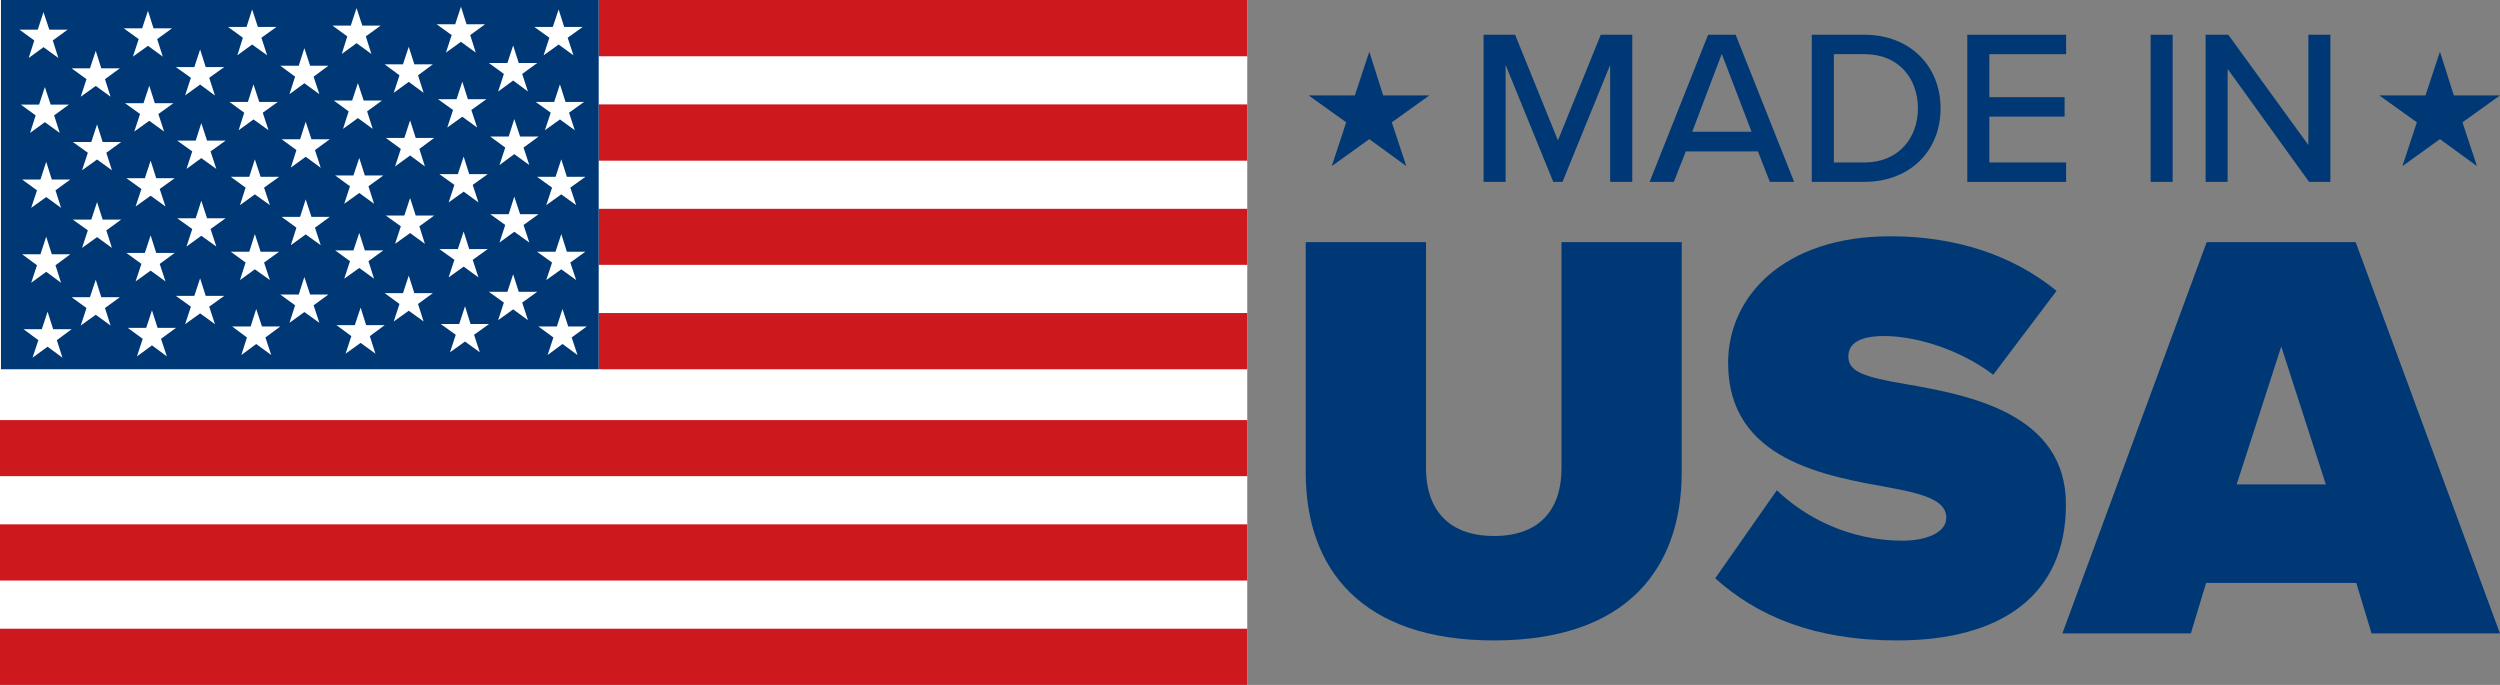
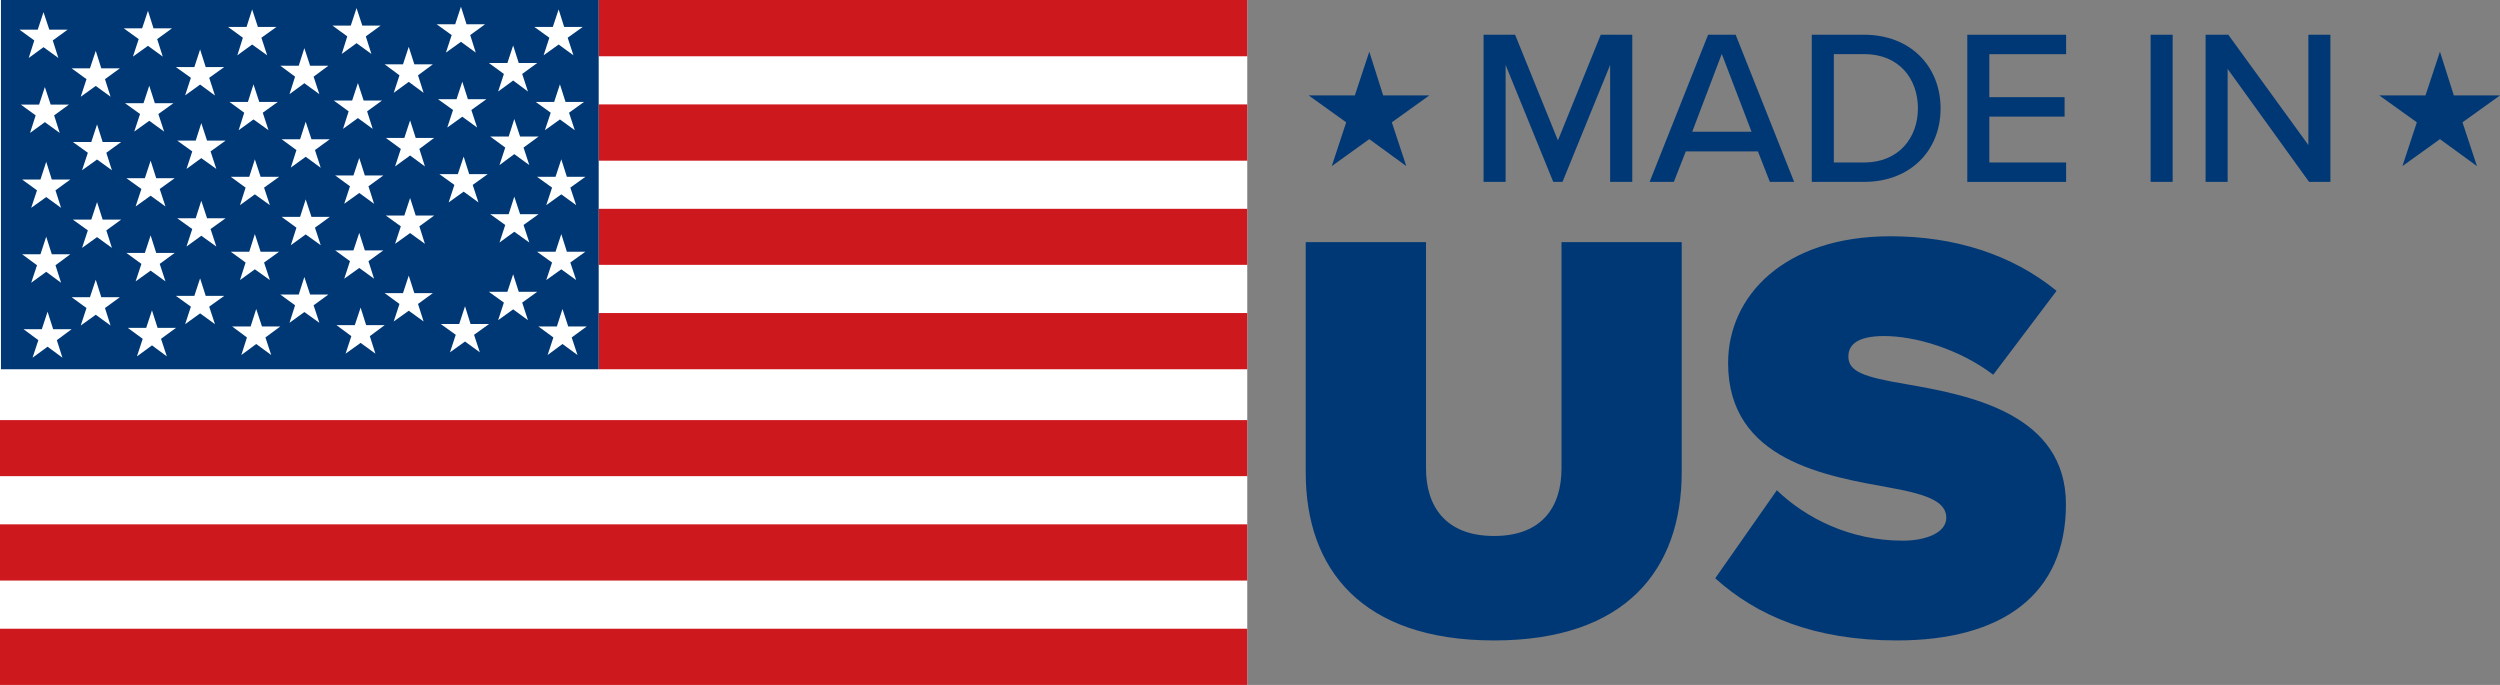
<svg xmlns="http://www.w3.org/2000/svg" id="MIA_v4" viewBox="0 0 442.51 121.24">
  <rect x="0" y="0" width="442.51" height="121.24" fill="#808080" stroke="none" />
  <defs>
    <style>
      .cls-1 {
        fill: none;
      }

      .cls-2 {
        fill: #fff;
      }

      .cls-2, .cls-3, .cls-4 {
        fill-rule: evenodd;
      }

      .cls-3, .cls-5 {
        fill: #003876;
      }

      .cls-4 {
        fill: #cd181e;
      }
    </style>
  </defs>
  <g>
    <polygon class="cls-2" points="220.77 121.24 220.77 0 0 0 0 121.24 220.77 121.24 220.77 121.24" />
    <polygon class="cls-4" points="220.77 28.44 220.77 18.48 105.97 18.48 105.97 28.44 220.77 28.44 220.77 28.44" />
    <polygon class="cls-4" points="220.77 46.88 220.77 36.96 105.97 36.96 105.97 46.88 220.77 46.88 220.77 46.88" />
    <polygon class="cls-4" points="220.77 65.36 220.77 55.41 105.97 55.41 105.97 65.36 220.77 65.36 220.77 65.36" />
    <polygon class="cls-4" points="220.77 9.96 220.77 0 105.97 0 105.97 9.96 220.77 9.96 220.77 9.96" />
    <polygon class="cls-3" points="105.97 65.36 105.97 0 .17 0 .17 65.36 105.76 65.36 105.97 65.36" />
    <polygon class="cls-4" points="220.77 84.28 220.77 74.36 0 74.36 0 84.28 220.77 84.28 220.77 84.28" />
    <polygon class="cls-4" points="220.77 102.76 220.77 92.81 0 92.81 0 102.76 220.77 102.76 220.77 102.76" />
    <polygon class="cls-4" points="220.77 121.24 220.77 111.29 0 111.29 0 121.24 220.77 121.24 220.77 121.24" />
    <polygon class="cls-2" points="96.69 36.31 97.72 33.21 95.06 31.3 98.33 31.3 99.35 28.2 100.34 31.3 103.61 31.3 100.95 33.21 101.98 36.31 99.35 34.4 96.69 36.31 96.69 36.31" />
    <polygon class="cls-2" points="96.69 49.57 97.72 46.47 95.06 44.56 98.33 44.56 99.35 41.43 100.34 44.56 103.61 44.56 100.95 46.47 101.98 49.57 99.35 47.67 96.69 49.57 96.69 49.57" />
    <polygon class="cls-2" points="96.93 62.84 97.95 59.73 95.3 57.79 98.57 57.79 99.56 54.69 100.58 57.79 103.85 57.79 101.19 59.73 102.22 62.84 99.56 60.89 96.93 62.84 96.93 62.84" />
    <polygon class="cls-2" points="5.08 10.26 6.07 7.16 3.44 5.25 6.68 5.25 7.7 2.15 8.73 5.25 11.97 5.25 9.34 7.16 10.33 10.26 7.7 8.35 5.08 10.26 5.08 10.26" />
    <polygon class="cls-2" points="5.32 23.53 6.31 20.42 3.68 18.51 6.92 18.51 7.94 15.41 8.97 18.51 12.21 18.51 9.58 20.42 10.57 23.53 7.94 21.62 5.32 23.53 5.32 23.53" />
    <polygon class="cls-2" points="5.52 36.79 6.55 33.69 3.92 31.78 7.16 31.78 8.18 28.64 9.17 31.78 12.44 31.78 9.82 33.69 10.81 36.79 8.18 34.88 5.52 36.79 5.52 36.79" />
    <polygon class="cls-2" points="5.52 50.05 6.55 46.95 3.92 45.01 7.16 45.01 8.18 41.9 9.17 45.01 12.44 45.01 9.82 46.95 10.81 50.05 8.18 48.11 5.52 50.05 5.52 50.05" />
    <polygon class="cls-2" points="5.76 63.31 6.79 60.21 4.16 58.27 7.4 58.27 8.42 55.17 9.41 58.27 12.68 58.27 10.06 60.21 11.05 63.31 8.42 61.37 5.76 63.31 5.76 63.31" />
    <polygon class="cls-2" points="14.29 17.12 15.31 14.01 12.68 12.1 15.92 12.1 16.95 9 17.93 12.1 21.21 12.1 18.58 14.01 19.57 17.12 16.95 15.21 14.29 17.12 14.29 17.12" />
    <polygon class="cls-2" points="14.52 30.14 15.55 27.04 12.89 25.13 16.16 25.13 17.18 22.02 18.17 25.13 21.45 25.13 18.82 27.04 19.81 30.14 17.18 28.23 14.52 30.14 14.52 30.14" />
    <polygon class="cls-2" points="14.52 43.88 15.55 40.78 12.89 38.87 16.16 38.87 17.18 35.77 18.17 38.87 21.45 38.87 18.82 40.78 19.81 43.88 17.18 41.97 14.52 43.88 14.52 43.88" />
    <polygon class="cls-2" points="14.29 57.62 15.31 54.52 12.68 52.61 15.92 52.61 16.95 49.51 17.93 52.61 21.21 52.61 18.58 54.52 19.57 57.62 16.95 55.71 14.29 57.62 14.29 57.62" />
    <polygon class="cls-2" points="23.53 10.02 24.55 6.92 21.89 5.01 25.16 5.01 26.19 1.91 27.17 5.01 30.45 5.01 27.82 6.92 28.81 10.02 26.19 8.11 23.53 10.02 23.53 10.02" />
    <polygon class="cls-2" points="23.76 23.29 24.79 20.18 22.13 18.27 25.4 18.27 26.42 15.17 27.41 18.27 30.69 18.27 28.03 20.18 29.05 23.29 26.42 21.38 23.76 23.29 23.76 23.29" />
    <polygon class="cls-2" points="24 36.55 25.03 33.45 22.37 31.54 25.64 31.54 26.66 28.44 27.65 31.54 30.92 31.54 28.27 33.45 29.29 36.55 26.66 34.64 24 36.55 24 36.55" />
    <polygon class="cls-2" points="24 49.81 25.03 46.71 22.37 44.77 25.64 44.77 26.66 41.66 27.65 44.77 30.92 44.77 28.27 46.71 29.29 49.81 26.66 47.9 24 49.81 24 49.81" />
    <polygon class="cls-2" points="24.24 63.08 25.26 59.97 22.61 58.03 25.88 58.03 26.9 54.93 27.89 58.03 31.16 58.03 28.5 59.97 29.53 63.08 26.9 61.13 24.24 63.08 24.24 63.08" />
    <polygon class="cls-2" points="32.77 16.88 33.79 13.77 31.13 11.87 34.4 11.87 35.42 8.76 36.41 11.87 39.69 11.87 37.03 13.77 38.05 16.91 35.42 14.97 32.77 16.88 32.77 16.88" />
    <polygon class="cls-2" points="33.01 29.9 34.03 26.8 31.37 24.89 34.64 24.89 35.63 21.79 36.65 24.89 39.93 24.89 37.27 26.8 38.29 29.9 35.63 27.99 33.01 29.9 33.01 29.9" />
    <polygon class="cls-2" points="33.01 43.64 34.03 40.54 31.37 38.63 34.64 38.63 35.63 35.53 36.65 38.63 39.93 38.63 37.27 40.54 38.29 43.64 35.63 41.73 33.01 43.64 33.01 43.64" />
    <polygon class="cls-2" points="32.77 57.38 33.79 54.28 31.13 52.37 34.4 52.37 35.42 49.27 36.41 52.37 39.69 52.37 37.03 54.28 38.05 57.38 35.42 55.47 32.77 57.38 32.77 57.38" />
    <polygon class="cls-2" points="42.01 9.79 42.99 6.68 40.37 4.77 43.64 4.77 44.63 1.67 45.65 4.77 48.93 4.77 46.27 6.68 47.29 9.79 44.63 7.88 42.01 9.79 42.01 9.79" />
    <polygon class="cls-2" points="42.24 23.05 43.23 19.95 40.61 18.04 43.88 18.04 44.87 14.93 45.89 18.04 49.17 18.04 46.51 19.95 47.53 23.05 44.87 21.14 42.24 23.05 42.24 23.05" />
    <polygon class="cls-2" points="42.48 36.31 43.47 33.21 40.85 31.3 44.12 31.3 45.11 28.2 46.13 31.3 49.4 31.3 46.74 33.21 47.77 36.31 45.11 34.4 42.48 36.31 42.48 36.31" />
    <polygon class="cls-2" points="42.48 49.57 43.47 46.47 40.85 44.56 44.12 44.56 45.11 41.43 46.13 44.56 49.4 44.56 46.74 46.47 47.77 49.57 45.11 47.67 42.48 49.57 42.48 49.57" />
    <polygon class="cls-2" points="42.72 62.84 43.71 59.73 41.09 57.79 44.36 57.79 45.35 54.69 46.37 57.79 49.61 57.79 46.98 59.73 48.01 62.84 45.35 60.89 42.72 62.84 42.72 62.84" />
    <polygon class="cls-2" points="51.24 16.67 52.23 13.57 49.61 11.63 52.88 11.63 53.87 8.52 54.89 11.63 58.13 11.63 55.51 13.57 56.53 16.67 53.87 14.73 51.24 16.67 51.24 16.67" />
    <polygon class="cls-2" points="51.48 29.66 52.47 26.56 49.85 24.65 53.12 24.65 54.11 21.55 55.13 24.65 58.37 24.65 55.75 26.56 56.77 29.7 54.11 27.75 51.48 29.66 51.48 29.66" />
    <polygon class="cls-2" points="51.48 43.4 52.47 40.3 49.85 38.39 53.12 38.39 54.11 35.29 55.13 38.39 58.37 38.39 55.75 40.3 56.77 43.4 54.11 41.49 51.48 43.4 51.48 43.4" />
    <polygon class="cls-2" points="51.24 57.14 52.23 54.04 49.61 52.13 52.88 52.13 53.87 49.03 54.89 52.13 58.13 52.13 55.51 54.04 56.53 57.14 53.87 55.23 51.24 57.14 51.24 57.14" />
    <polygon class="cls-2" points="60.49 9.55 61.47 6.44 58.85 4.53 62.09 4.53 63.11 1.43 64.13 4.53 67.37 4.53 64.75 6.44 65.74 9.55 63.11 7.64 60.49 9.55 60.49 9.55" />
    <polygon class="cls-2" points="60.72 22.81 61.71 19.71 59.09 17.8 62.33 17.8 63.35 14.7 64.37 17.8 67.61 17.8 64.98 19.71 65.97 22.81 63.35 20.9 60.72 22.81 60.72 22.81" />
    <polygon class="cls-2" points="60.93 36.07 61.95 32.97 59.33 31.06 62.56 31.06 63.59 27.96 64.58 31.06 67.85 31.06 65.22 32.97 66.21 36.07 63.59 34.16 60.93 36.07 60.93 36.07" />
    <polygon class="cls-2" points="60.93 49.33 61.95 46.23 59.33 44.32 62.56 44.32 63.59 41.22 64.58 44.32 67.85 44.32 65.22 46.23 66.21 49.33 63.59 47.43 60.93 49.33 60.93 49.33" />
    <polygon class="cls-2" points="61.17 62.6 62.19 59.5 59.56 57.55 62.8 57.55 63.83 54.45 64.81 57.55 68.09 57.55 65.46 59.5 66.45 62.6 63.83 60.69 61.17 62.6 61.17 62.6" />
    <polygon class="cls-2" points="69.69 16.43 70.71 13.33 68.09 11.39 71.33 11.39 72.35 8.29 73.34 11.39 76.61 11.39 73.99 13.33 74.98 16.43 72.35 14.49 69.69 16.43 69.69 16.43" />
    <polygon class="cls-2" points="69.93 29.46 70.95 26.36 68.29 24.41 71.57 24.41 72.59 21.31 73.58 24.41 76.85 24.41 74.23 26.36 75.21 29.46 72.59 27.52 69.93 29.46 69.93 29.46" />
    <polygon class="cls-2" points="69.93 43.16 70.95 40.06 68.29 38.15 71.57 38.15 72.59 35.05 73.58 38.15 76.85 38.15 74.23 40.06 75.21 43.16 72.59 41.25 69.93 43.16 69.93 43.16" />
    <polygon class="cls-2" points="69.69 56.9 70.71 53.8 68.09 51.89 71.33 51.89 72.35 48.79 73.34 51.89 76.61 51.89 73.99 53.8 74.98 56.9 72.35 55 69.69 56.9 69.69 56.9" />
    <polygon class="cls-2" points="96.22 9.79 97.24 6.68 94.58 4.77 97.85 4.77 98.88 1.67 99.86 4.77 103.14 4.77 100.48 6.68 101.5 9.79 98.88 7.88 96.22 9.79 96.22 9.79" />
    <polygon class="cls-2" points="96.45 23.05 97.48 19.95 94.82 18.04 98.09 18.04 99.11 14.93 100.1 18.04 103.38 18.04 100.72 19.95 101.74 23.05 99.11 21.14 96.45 23.05 96.45 23.05" />
    <polygon class="cls-2" points="78.93 9.31 79.95 6.21 77.29 4.3 80.57 4.3 81.59 1.19 82.58 4.3 85.85 4.3 83.23 6.21 84.21 9.31 81.59 7.4 78.93 9.31 78.93 9.31" />
    <polygon class="cls-2" points="79.17 22.57 80.19 19.47 77.53 17.56 80.81 17.56 81.83 14.46 82.82 17.56 86.09 17.56 83.43 19.47 84.45 22.57 81.83 20.66 79.17 22.57 79.17 22.57" />
    <polygon class="cls-2" points="79.41 35.83 80.43 32.73 77.77 30.82 81.04 30.82 82.07 27.72 83.05 30.82 86.33 30.82 83.67 32.73 84.69 35.83 82.07 33.92 79.41 35.83 79.41 35.83" />
-     <polygon class="cls-2" points="79.41 49.1 80.43 45.99 77.77 44.09 81.04 44.09 82.07 40.98 83.05 44.09 86.33 44.09 83.67 45.99 84.69 49.1 82.07 47.19 79.41 49.1 79.41 49.1" />
    <polygon class="cls-2" points="79.65 62.36 80.67 59.26 78.01 57.35 81.28 57.35 82.31 54.21 83.29 57.35 86.57 57.35 83.91 59.26 84.93 62.36 82.31 60.45 79.65 62.36 79.65 62.36" />
    <polygon class="cls-2" points="88.17 16.2 89.19 13.09 86.53 11.15 89.81 11.15 90.83 8.05 91.82 11.15 95.09 11.15 92.43 13.09 93.45 16.2 90.83 14.25 88.17 16.2 88.17 16.2" />
    <polygon class="cls-2" points="88.41 29.22 89.43 26.12 86.77 24.17 90.04 24.17 91.03 21.07 92.06 24.17 95.33 24.17 92.67 26.12 93.69 29.22 91.03 27.28 88.41 29.22 88.41 29.22" />
    <polygon class="cls-2" points="88.41 42.93 89.43 39.82 86.77 37.91 90.04 37.91 91.03 34.81 92.06 37.91 95.33 37.91 92.67 39.82 93.69 42.93 91.03 41.02 88.41 42.93 88.41 42.93" />
    <polygon class="cls-2" points="88.17 56.67 89.19 53.56 86.53 51.65 89.81 51.65 90.83 48.55 91.82 51.65 95.09 51.65 92.43 53.56 93.45 56.67 90.83 54.76 88.17 56.67 88.17 56.67" />
    <polygon class="cls-1" points="220.77 121.24 220.77 0 0 0 0 121.24 220.77 121.24 220.77 121.24" />
  </g>
  <g id="Layer_3_copy_4" data-name="Layer 3 copy 4">
    <g>
      <path class="cls-5" d="M285,32.19V11.5l-8.43,20.69h-1.64l-8.43-20.69v20.69h-3.9V6.15h5.58l7.58,18.7,7.58-18.7h5.58v26.04h-3.91Z" />
      <path class="cls-5" d="M313.27,32.19l-2.11-5.39h-12.77l-2.11,5.39h-4.29l10.35-26.04h4.88l10.35,26.04h-4.3ZM304.76,9.54l-5.23,13.78h10.5l-5.27-13.78Z" />
      <path class="cls-5" d="M320.69,32.19V6.15h9.29c8.12,0,13.51,5.54,13.51,13.04s-5.39,13-13.51,13h-9.29ZM324.6,28.76h5.39c6.01,0,9.49-4.3,9.49-9.57s-3.36-9.61-9.49-9.61h-5.39v19.17Z" />
      <path class="cls-5" d="M348.22,32.19V6.15h17.49v3.44h-13.59v7.61h13.32v3.44h-13.32v8.12h13.59v3.44h-17.49Z" />
      <path class="cls-5" d="M380.67,32.19V6.15h3.9v26.04h-3.9Z" />
      <path class="cls-5" d="M408.71,32.19l-14.41-19.99v19.99h-3.9V6.15h4.02l14.17,19.52V6.15h3.9v26.04h-3.79Z" />
    </g>
    <g>
      <path class="cls-5" d="M231.13,42.86h21.28v40.07c0,6.64,3.43,11.94,12.04,11.94s11.94-5.29,11.94-11.94v-40.07h21.28v40.7c0,17.23-9.86,29.8-33.22,29.8s-33.33-12.56-33.33-29.69v-40.8Z" />
      <path class="cls-5" d="M314.5,86.77c5.19,4.98,12.98,8.93,22.32,8.93,3.95,0,7.68-1.35,7.68-4.05s-2.91-4.05-9.76-5.29c-11.42-2.08-28.86-4.78-28.86-22.11,0-11.73,9.76-22.43,28.76-22.43,11.32,0,21.49,3.22,29.38,9.66l-11.21,14.85c-6.02-4.57-13.81-6.85-19.31-6.85-5.19,0-6.33,1.87-6.33,3.63,0,2.7,2.8,3.63,10.17,4.88,11.42,1.97,28.34,5.29,28.34,21.28s-11.32,24.09-29.9,24.09c-14.74,0-24.81-4.36-32.18-11l10.9-15.57Z" />
-       <path class="cls-5" d="M419.77,112.11l-2.7-8.93h-26.58l-2.7,8.93h-22.74l25.54-69.25h26.37l25.54,69.25h-22.74ZM403.79,61.34l-7.89,24.4h15.78l-7.89-24.4Z" />
    </g>
  </g>
  <polygon class="cls-3" points="235.73 29.4 238.28 21.65 231.64 16.89 239.81 16.89 242.37 9.15 244.83 16.89 253 16.89 246.36 21.65 248.92 29.4 242.37 24.63 235.73 29.4 235.73 29.4" />
  <polygon class="cls-3" points="425.24 29.4 427.79 21.65 421.15 16.89 429.32 16.89 431.88 9.15 434.34 16.89 442.51 16.89 435.87 21.65 438.43 29.4 431.88 24.63 425.24 29.4 425.24 29.4" />
</svg>